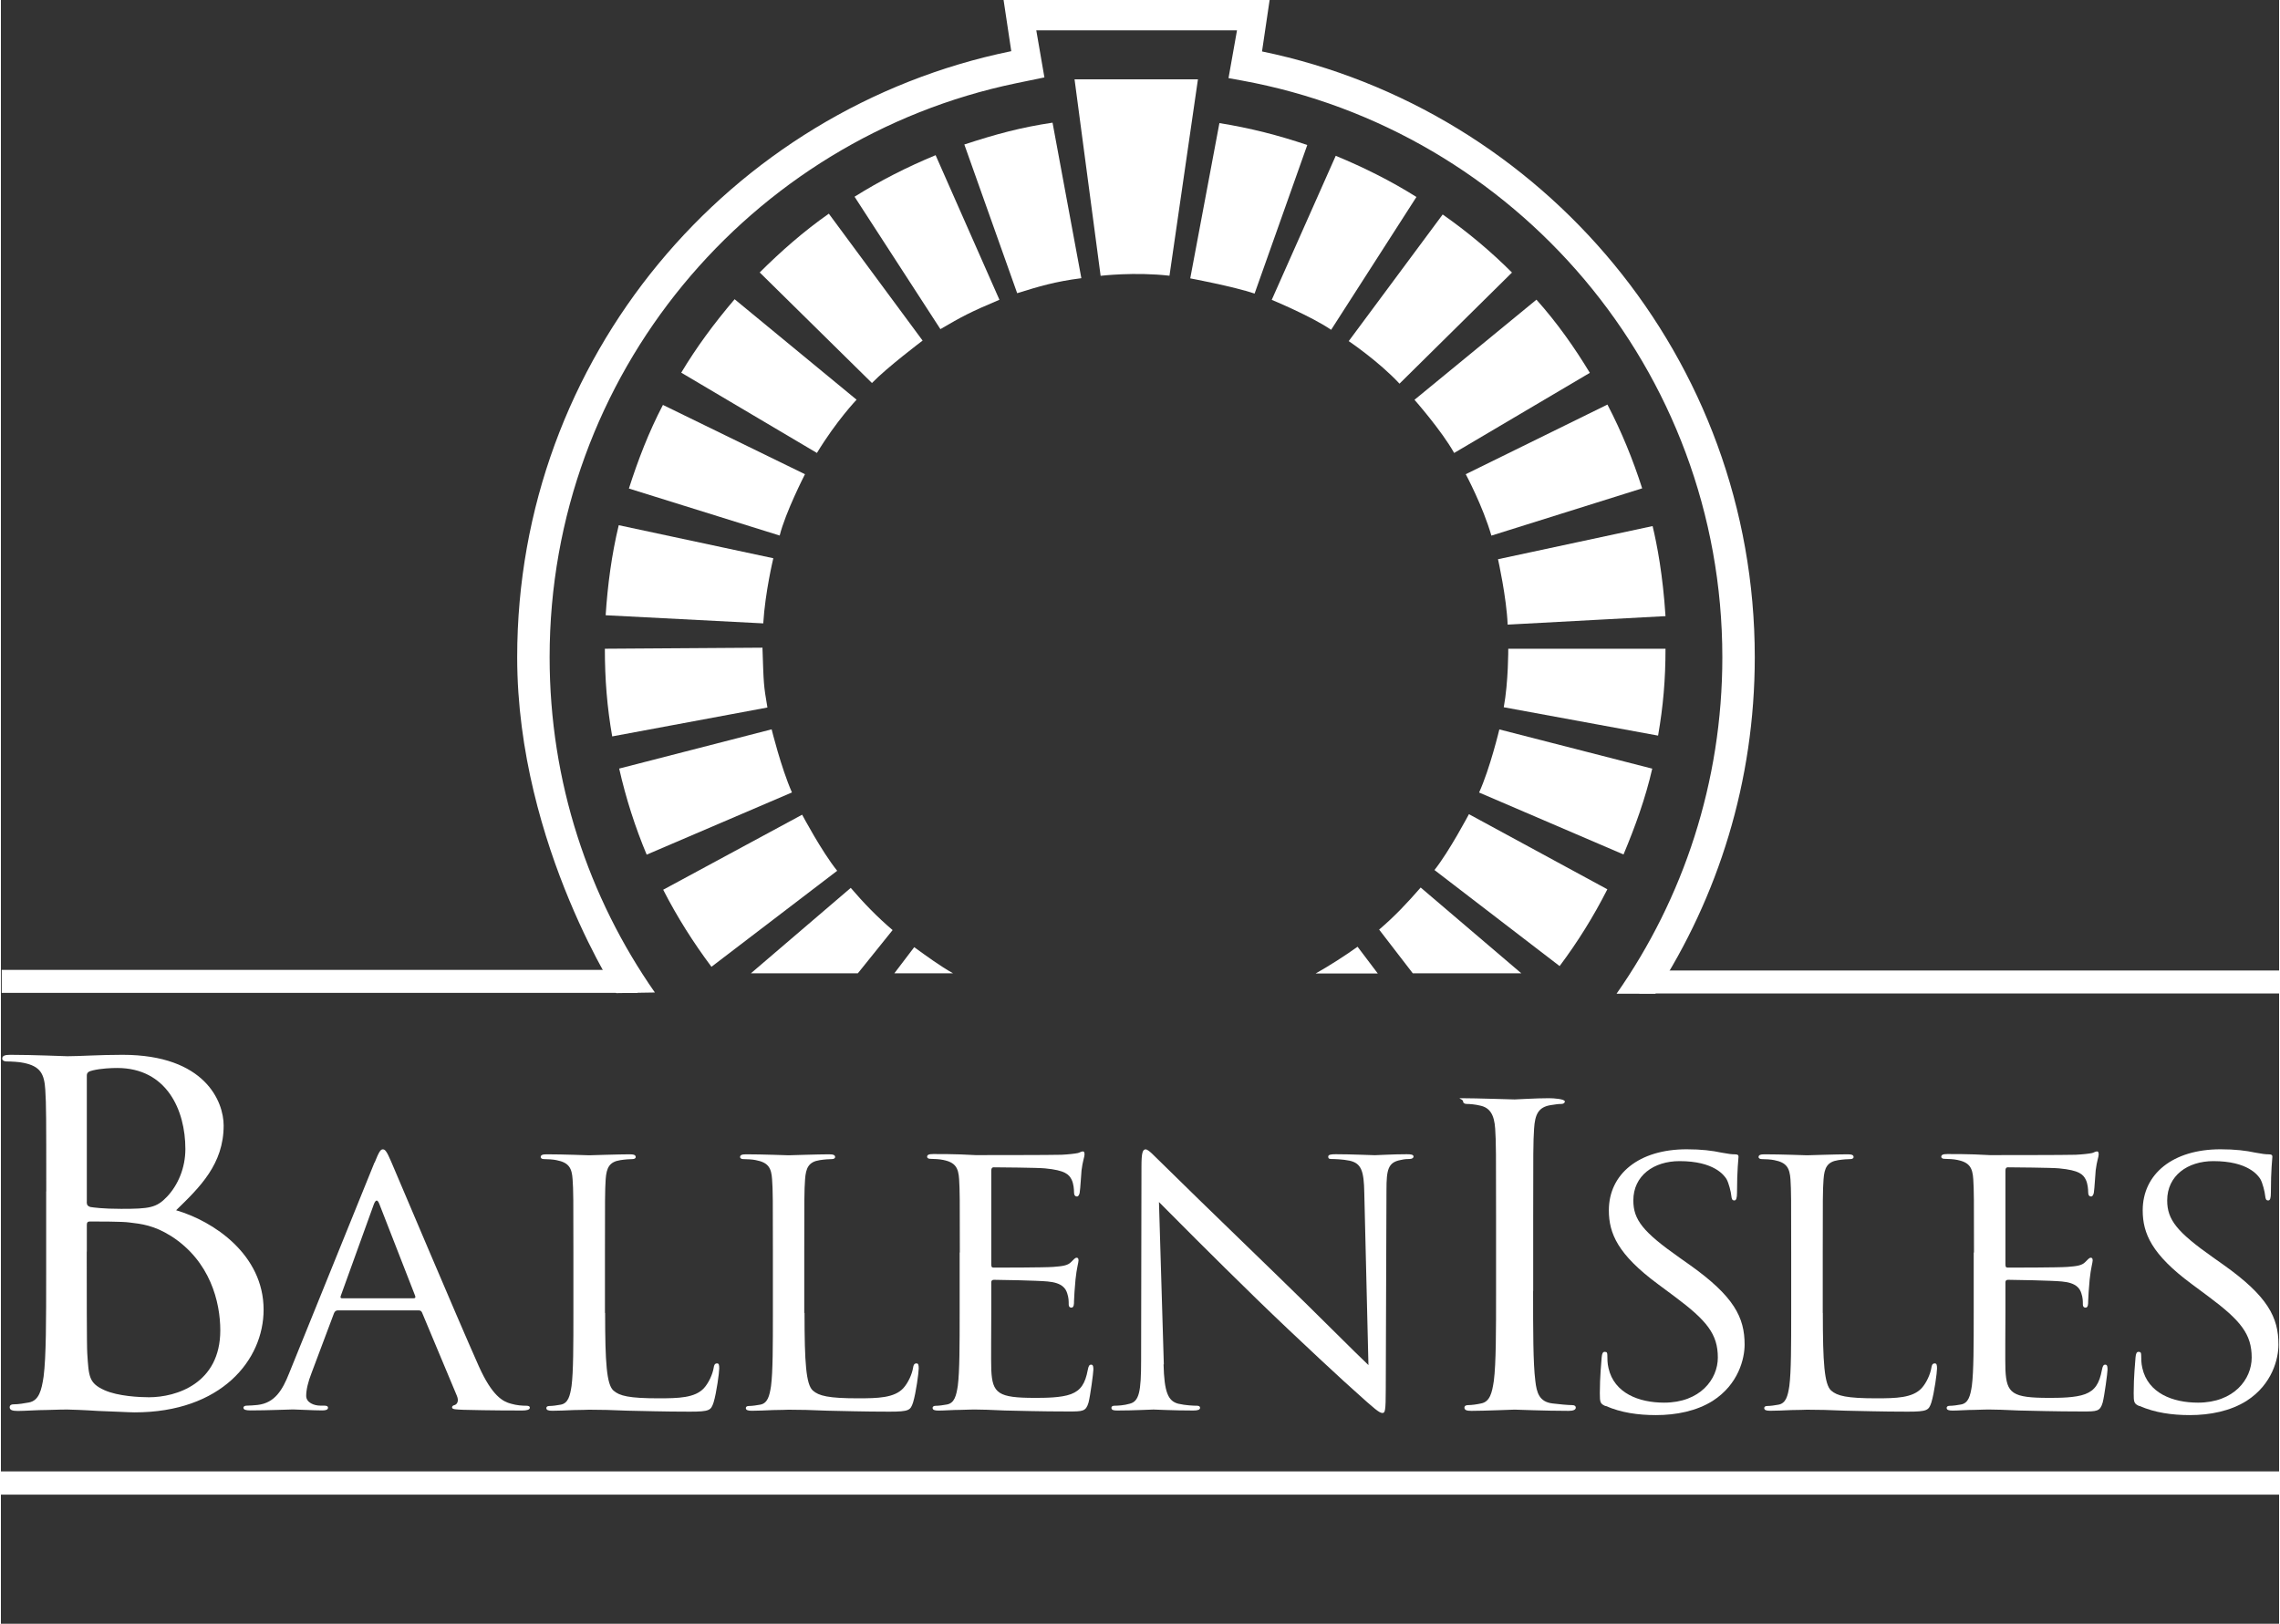
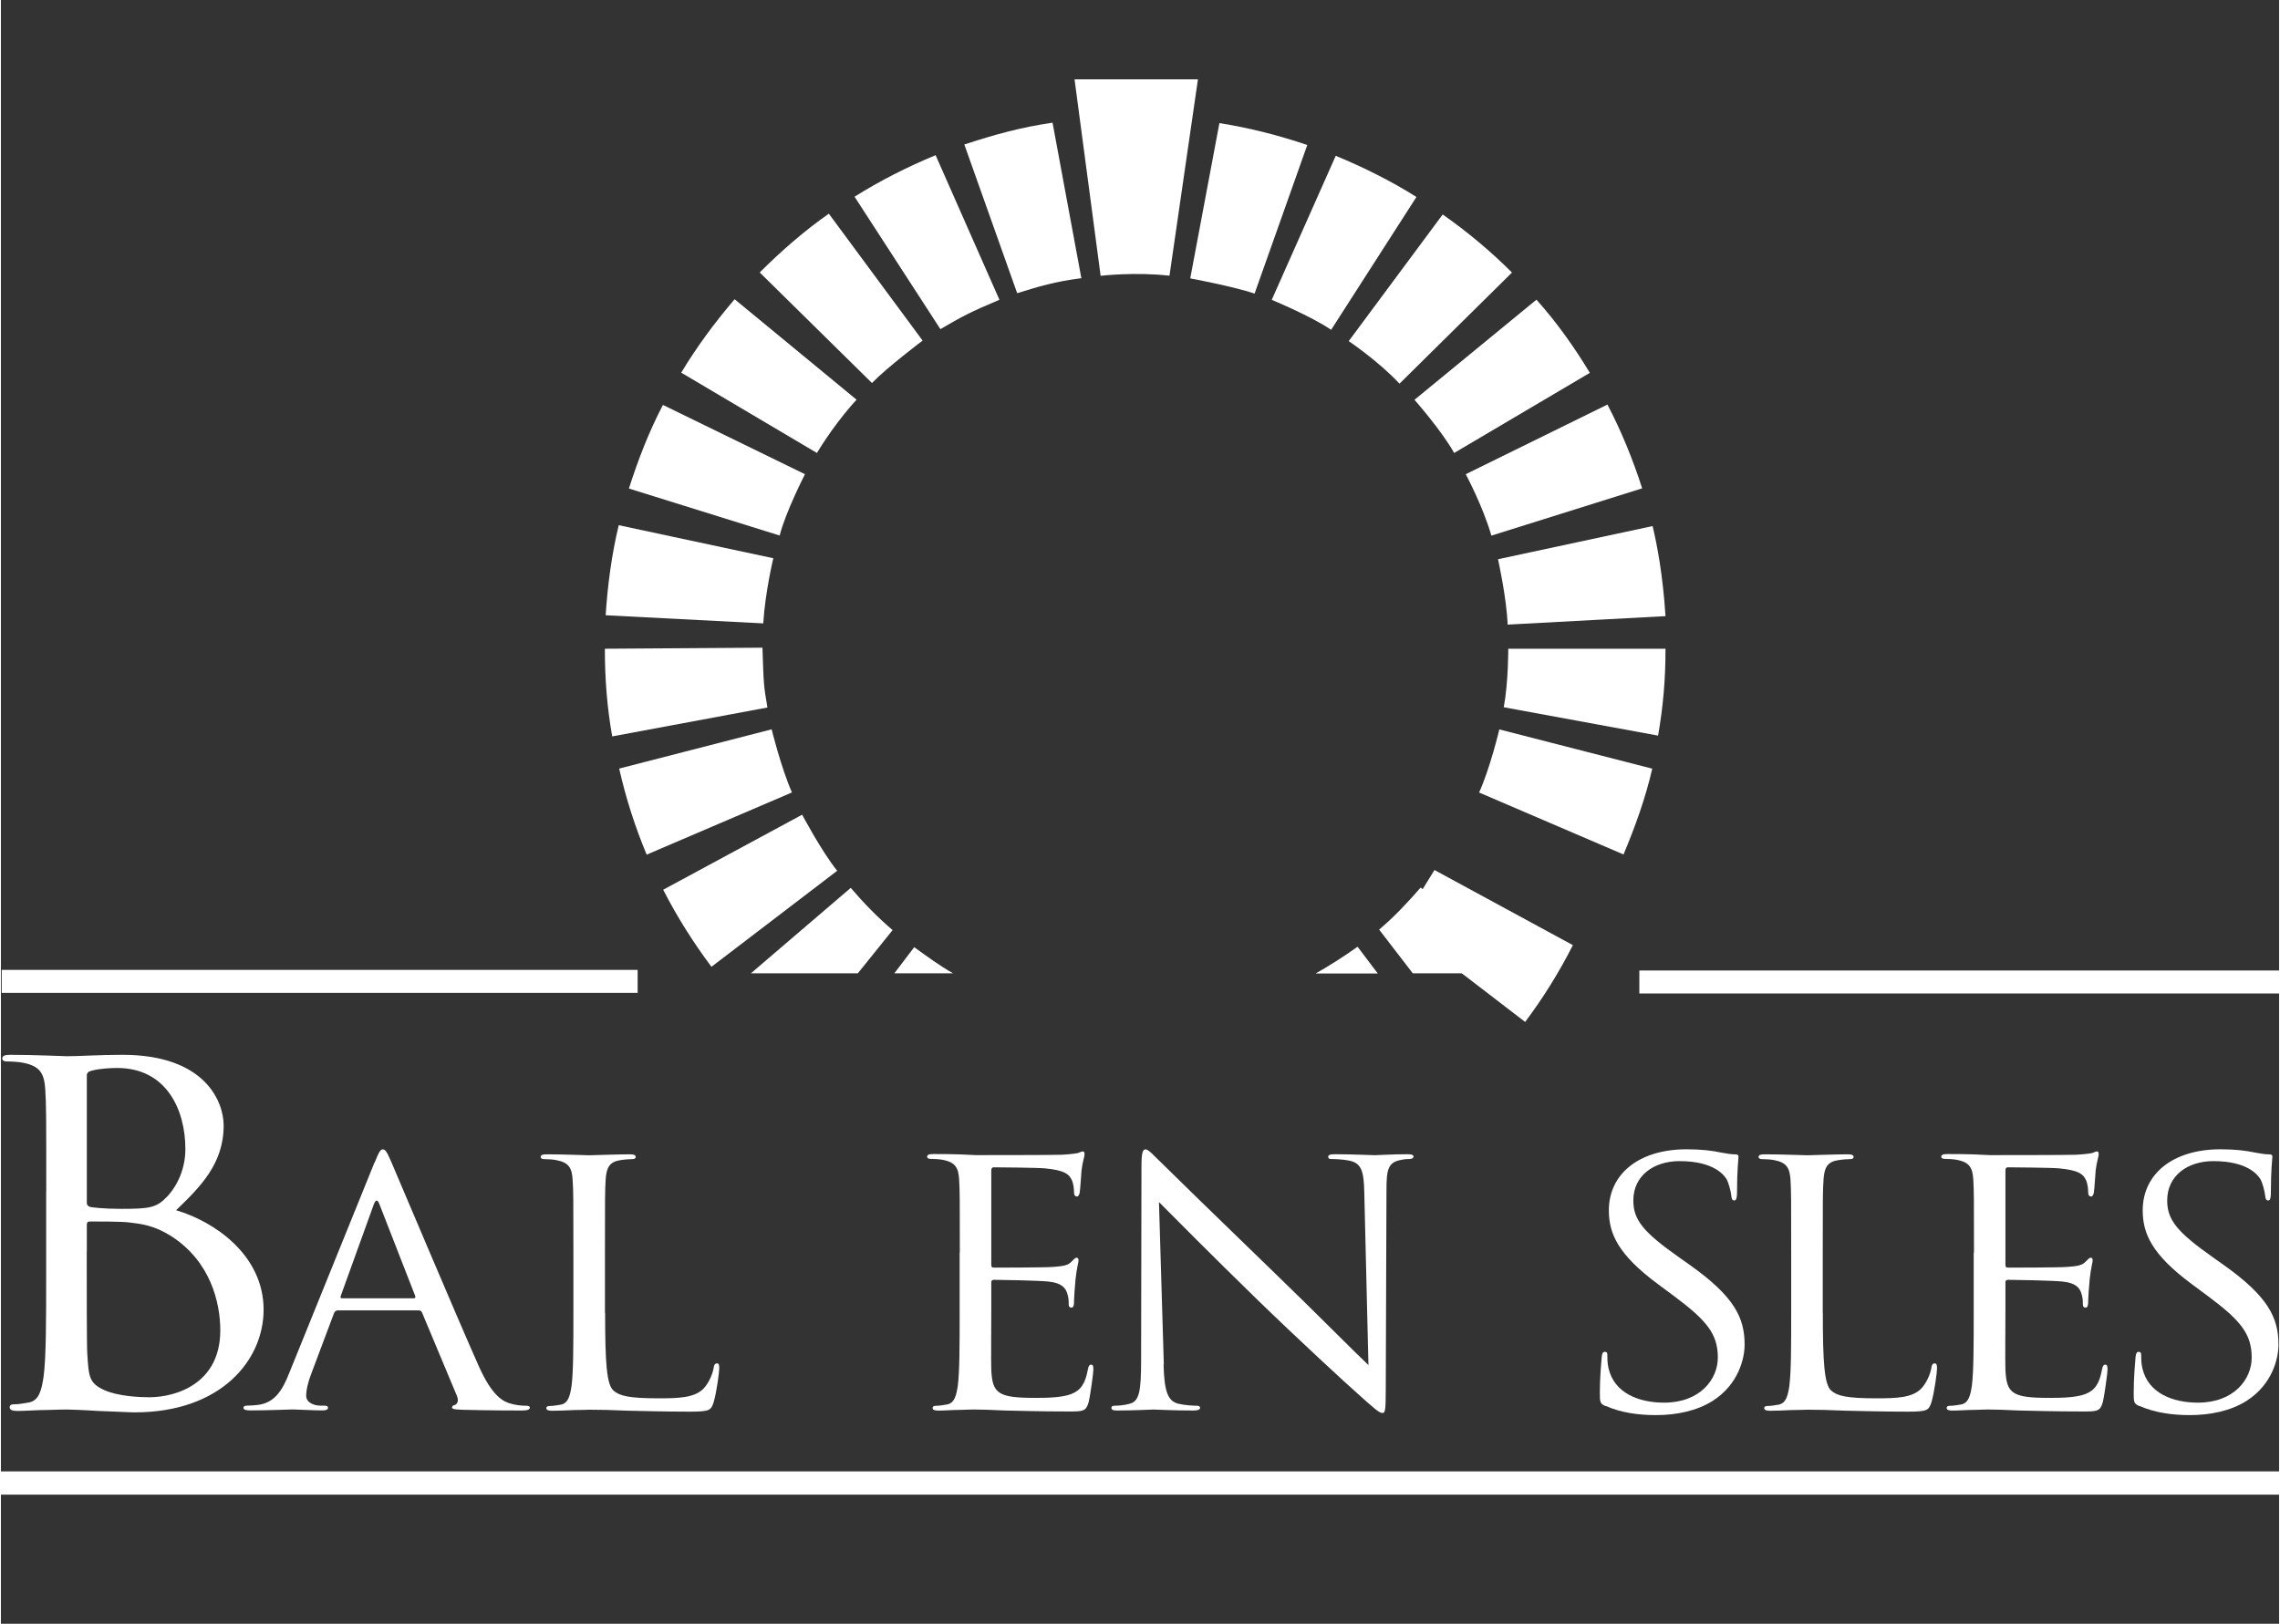
<svg xmlns="http://www.w3.org/2000/svg" id="Layer_1" data-name="Layer 1" width="3.58in" height="2.55in" viewBox="0 0 257.75 183.74">
  <rect x="0" y="0" width="257.75" height="183.74" fill="#333333" stroke="none" />
  <defs>
    <style>
      .cls-1 {
        fill: #fff;
      }
    </style>
  </defs>
  <g>
    <path class="cls-1" d="m5.13,134.82c0-8.31,0-9.81-.11-11.51-.11-1.81-.57-2.66-2.46-3.04-.46-.11-1.43-.16-1.95-.16-.23,0-.46-.11-.46-.32,0-.32.29-.43.91-.43,2.58,0,6.18.16,6.46.16,1.37,0,3.6-.16,6.24-.16,9.38,0,11.44,5.33,11.44,8,0,4.37-2.69,6.98-5.38,9.59,4.23,1.23,9.9,5.01,9.9,11.25,0,5.7-4.8,11.62-14.59,11.62-.63,0-2.46-.11-4.12-.16-1.66-.11-3.26-.16-3.49-.16-.12,0-1.09,0-2.29.05-1.14,0-2.46.11-3.32.11-.63,0-.92-.11-.92-.43,0-.16.11-.32.46-.32.51,0,1.2-.11,1.72-.21,1.14-.21,1.43-1.39,1.66-2.93.29-2.24.29-6.45.29-11.57v-9.38Zm4.58,1.17c0,.37.11.48.4.59.34.05,1.37.21,3.49.21,3.2,0,4-.11,5.21-1.39,1.2-1.28,2.06-3.2,2.06-5.38,0-4.42-2.12-9.17-7.72-9.17-.63,0-1.83.05-2.74.27-.52.11-.69.27-.69.59v14.28Zm0,5.65c0,4.1,0,10.71.06,11.51.17,2.61.17,3.36,1.95,4.16,1.54.69,4,.8,5.03.8,3.09,0,8.07-1.55,8.07-7.57,0-3.2-1.14-7.83-5.55-10.66-1.95-1.23-3.38-1.39-4.75-1.55-.74-.11-3.6-.11-4.46-.11-.23,0-.34.11-.34.37v3.04Z" />
    <path class="cls-1" d="m42.28,131.56c.51-1.27.68-1.5.93-1.5s.43.19.94,1.38c.64,1.46,7.31,17.31,9.91,23.14,1.53,3.42,2.76,4.03,3.65,4.26.64.19,1.28.23,1.7.23.25,0,.43.04.43.23,0,.23-.38.31-.85.31-.64,0-3.74,0-6.68-.08-.81-.04-1.27-.04-1.27-.27,0-.15.13-.23.3-.27.25-.08.51-.42.25-1.04l-3.95-9.44c-.08-.15-.17-.23-.38-.23h-9.14c-.21,0-.34.11-.43.31l-2.55,6.79c-.38.96-.6,1.88-.6,2.57,0,.77.89,1.11,1.61,1.11h.43c.3,0,.43.08.43.23,0,.23-.25.31-.64.31-1.02,0-2.85-.11-3.32-.11s-2.81.11-4.8.11c-.55,0-.81-.08-.81-.31,0-.15.17-.23.38-.23.3,0,.89-.04,1.23-.08,1.95-.23,2.81-1.69,3.57-3.61l9.65-23.83Zm4.42,15.35c.21,0,.21-.11.17-.27l-4.04-10.36c-.21-.57-.42-.57-.64,0l-3.74,10.36c-.08.19,0,.27.13.27h8.12Z" />
    <path class="cls-1" d="m68.36,148.56c0,5.64.17,8.1.94,8.79.68.61,1.78.88,5.1.88,2.25,0,4.12-.04,5.14-1.15.55-.61.98-1.57,1.1-2.3.04-.31.13-.5.38-.5.21,0,.25.15.25.58s-.3,2.72-.64,3.84c-.3.88-.42,1.04-2.68,1.04-3.06,0-5.27-.08-7.06-.11-1.79-.08-3.1-.11-4.34-.11-.17,0-.89.04-1.74.04-.85.04-1.79.08-2.42.08-.47,0-.68-.08-.68-.31,0-.11.08-.23.34-.23.38,0,.89-.08,1.28-.15.85-.15,1.06-1,1.23-2.11.21-1.61.21-4.64.21-8.33v-6.75c0-5.99,0-7.06-.09-8.29-.08-1.3-.42-1.92-1.83-2.19-.34-.08-1.06-.12-1.44-.12-.17,0-.34-.08-.34-.23,0-.23.21-.31.68-.31,1.91,0,4.59.11,4.8.11s3.32-.11,4.59-.11c.47,0,.68.08.68.31,0,.15-.17.23-.34.23-.3,0-.89.04-1.4.12-1.23.19-1.57.84-1.66,2.19-.08,1.23-.08,2.3-.08,8.29v6.83Z" />
-     <path class="cls-1" d="m90.92,148.56c0,5.64.17,8.1.94,8.79.68.61,1.79.88,5.1.88,2.25,0,4.12-.04,5.14-1.15.55-.61.98-1.57,1.1-2.3.04-.31.13-.5.38-.5.21,0,.26.15.26.58s-.3,2.72-.64,3.84c-.3.88-.42,1.04-2.68,1.04-3.06,0-5.27-.08-7.06-.11-1.79-.08-3.1-.11-4.34-.11-.17,0-.89.04-1.74.04-.85.04-1.79.08-2.42.08-.47,0-.68-.08-.68-.31,0-.11.08-.23.34-.23.38,0,.89-.08,1.28-.15.85-.15,1.06-1,1.23-2.11.21-1.61.21-4.64.21-8.33v-6.75c0-5.99,0-7.06-.09-8.29-.08-1.3-.42-1.92-1.83-2.19-.34-.08-1.06-.12-1.45-.12-.17,0-.34-.08-.34-.23,0-.23.21-.31.68-.31,1.91,0,4.59.11,4.8.11s3.32-.11,4.59-.11c.47,0,.68.08.68.31,0,.15-.17.23-.34.23-.3,0-.89.04-1.4.12-1.23.19-1.57.84-1.66,2.19-.09,1.23-.09,2.3-.09,8.29v6.83Z" />
    <path class="cls-1" d="m108.49,141.73c0-5.99,0-7.06-.08-8.29-.08-1.3-.43-1.92-1.83-2.19-.34-.08-1.06-.12-1.45-.12-.17,0-.34-.08-.34-.23,0-.23.21-.31.68-.31.98,0,2.13,0,3.06.04l1.74.08c.3,0,8.76,0,9.73-.04.81-.04,1.49-.12,1.83-.19.21-.04.38-.19.6-.19.13,0,.17.15.17.35,0,.27-.21.73-.34,1.8-.04.38-.13,2.07-.21,2.53-.04.19-.13.42-.3.42-.25,0-.34-.19-.34-.5,0-.27-.04-.92-.26-1.38-.3-.61-.72-1.08-3.02-1.3-.72-.08-5.36-.12-5.82-.12-.17,0-.26.12-.26.38v10.59c0,.27.04.38.26.38.55,0,5.78,0,6.76-.08,1.02-.08,1.62-.15,2-.54.3-.31.47-.5.64-.5.13,0,.21.08.21.31s-.21.88-.34,2.15c-.08.77-.17,2.19-.17,2.46,0,.31,0,.73-.3.73-.21,0-.3-.15-.3-.35,0-.38,0-.77-.17-1.27-.17-.54-.55-1.19-2.21-1.34-1.15-.11-5.36-.19-6.08-.19-.21,0-.3.11-.3.27v3.38c0,1.31-.04,5.76,0,6.56.13,2.65.77,3.15,4.93,3.15,1.1,0,2.97,0,4.08-.42,1.11-.42,1.62-1.19,1.91-2.76.08-.42.17-.58.38-.58.25,0,.25.31.25.58,0,.31-.34,2.92-.55,3.72-.3,1-.64,1-2.3,1-3.19,0-5.53-.08-7.18-.11-1.66-.08-2.68-.11-3.32-.11-.08,0-.81,0-1.7.04-.85,0-1.83.08-2.46.08-.47,0-.68-.08-.68-.31,0-.11.09-.23.34-.23.38,0,.89-.08,1.28-.15.85-.15,1.06-1,1.23-2.11.21-1.61.21-4.64.21-8.33v-6.75Z" />
    <path class="cls-1" d="m131.54,154.39c.08,3.15.51,4.15,1.66,4.45.81.19,1.74.23,2.13.23.21,0,.34.08.34.23,0,.23-.26.31-.77.31-2.42,0-4.12-.11-4.5-.11s-2.17.11-4.08.11c-.43,0-.68-.04-.68-.31,0-.15.13-.23.34-.23.34,0,1.11-.04,1.74-.23,1.06-.27,1.28-1.38,1.28-4.87l.04-21.99c0-1.5.13-1.92.47-1.92s1.06.84,1.49,1.23c.64.65,6.97,6.83,13.52,13.16,4.21,4.07,8.84,8.75,10.2,10.02l-.47-19.49c-.04-2.49-.34-3.34-1.66-3.64-.77-.16-1.74-.19-2.08-.19-.3,0-.34-.11-.34-.27,0-.23.34-.27.85-.27,1.91,0,3.95.11,4.42.11s1.87-.11,3.62-.11c.47,0,.76.04.76.27,0,.15-.17.27-.47.27-.21,0-.51,0-1.02.12-1.4.27-1.57,1.11-1.57,3.41l-.08,22.49c0,2.53-.08,2.72-.38,2.72-.34,0-.85-.42-3.1-2.46-.47-.38-6.59-6.02-11.09-10.4-4.93-4.8-9.73-9.63-11.09-11.01l.55,18.38Z" />
-     <path class="cls-1" d="m173.35,146.08c0,4.49,0,8.19.25,10.16.15,1.36.45,2.39,1.94,2.57.7.09,1.79.19,2.24.19.3,0,.4.14.4.28,0,.23-.25.37-.8.37-2.74,0-5.87-.14-6.12-.14s-3.38.14-4.88.14c-.55,0-.8-.09-.8-.37,0-.14.1-.28.4-.28.45,0,1.04-.09,1.49-.19,1-.19,1.24-1.22,1.44-2.57.25-1.97.25-5.66.25-10.16v-8.24c0-7.3,0-8.61-.1-10.11-.1-1.59-.6-2.39-1.69-2.62-.55-.14-1.2-.19-1.54-.19-.2,0-.4-.09-.4-.28,0-.28-.75-.37-.2-.37,1.64,0,5.78.14,6.03.14s2.39-.14,3.88-.14c.55,0,1.8.09,1.8.37,0,.19-.2.28-.4.28-.35,0-.65.05-1.24.14-1.34.23-1.74,1.03-1.84,2.67-.1,1.5-.1,2.81-.1,10.11v8.24Z" />
    <path class="cls-1" d="m181.54,159.11c-.6-.27-.64-.42-.64-1.46,0-1.92.17-3.45.21-4.07.04-.42.13-.61.34-.61.26,0,.3.11.3.42,0,.35,0,.88.13,1.42.64,2.84,3.44,3.91,6.29,3.91,4.08,0,6.08-2.65,6.08-5.1,0-2.65-1.23-4.18-4.89-6.91l-1.91-1.42c-4.51-3.34-5.53-5.72-5.53-8.33,0-4.11,3.4-6.91,8.8-6.91,1.66,0,2.89.15,3.95.38.81.15,1.15.19,1.49.19s.43.08.43.27-.17,1.46-.17,4.07c0,.61-.09.88-.3.88-.26,0-.3-.19-.34-.5-.04-.46-.3-1.5-.55-1.92-.26-.42-1.4-2.03-5.31-2.03-2.93,0-5.23,1.65-5.23,4.45,0,2.19,1.1,3.57,5.19,6.45l1.19.84c5.02,3.57,6.21,5.95,6.21,9.02,0,1.57-.68,4.49-3.61,6.37-1.83,1.15-4.12,1.61-6.42,1.61-2,0-3.95-.27-5.69-1.04Z" />
    <path class="cls-1" d="m206.13,148.56c0,5.64.17,8.1.94,8.79.68.61,1.78.88,5.1.88,2.25,0,4.12-.04,5.14-1.15.55-.61.98-1.57,1.1-2.3.04-.31.13-.5.38-.5.21,0,.26.15.26.58s-.3,2.72-.64,3.84c-.3.88-.43,1.04-2.68,1.04-3.06,0-5.27-.08-7.06-.11-1.79-.08-3.1-.11-4.33-.11-.17,0-.89.04-1.74.04-.85.04-1.79.08-2.42.08-.47,0-.68-.08-.68-.31,0-.11.08-.23.34-.23.38,0,.89-.08,1.27-.15.85-.15,1.06-1,1.23-2.11.21-1.61.21-4.64.21-8.33v-6.75c0-5.99,0-7.06-.08-8.29-.09-1.3-.43-1.92-1.83-2.19-.34-.08-1.06-.12-1.44-.12-.17,0-.34-.08-.34-.23,0-.23.21-.31.68-.31,1.91,0,4.59.11,4.8.11s3.31-.11,4.59-.11c.47,0,.68.08.68.31,0,.15-.17.23-.34.23-.3,0-.89.04-1.4.12-1.23.19-1.57.84-1.66,2.19-.09,1.23-.09,2.3-.09,8.29v6.83Z" />
    <path class="cls-1" d="m223.23,141.73c0-5.99,0-7.06-.08-8.29-.08-1.3-.43-1.92-1.83-2.19-.34-.08-1.06-.12-1.45-.12-.17,0-.34-.08-.34-.23,0-.23.21-.31.68-.31.98,0,2.13,0,3.06.04l1.74.08c.3,0,8.76,0,9.73-.04.81-.04,1.49-.12,1.83-.19.21-.04.38-.19.6-.19.13,0,.17.15.17.35,0,.27-.21.73-.34,1.8-.04.38-.13,2.07-.21,2.53-.04.19-.13.42-.3.42-.25,0-.34-.19-.34-.5,0-.27-.04-.92-.26-1.38-.3-.61-.72-1.08-3.02-1.3-.72-.08-5.36-.12-5.82-.12-.17,0-.26.12-.26.38v10.59c0,.27.04.38.26.38.55,0,5.78,0,6.76-.08,1.02-.08,1.62-.15,2-.54.3-.31.47-.5.64-.5.13,0,.21.08.21.31s-.21.88-.34,2.15c-.08.77-.17,2.19-.17,2.46,0,.31,0,.73-.3.73-.21,0-.3-.15-.3-.35,0-.38,0-.77-.17-1.27-.17-.54-.55-1.19-2.21-1.34-1.15-.11-5.36-.19-6.08-.19-.21,0-.3.11-.3.27v3.38c0,1.31-.04,5.76,0,6.56.13,2.65.76,3.15,4.93,3.15,1.1,0,2.98,0,4.08-.42,1.11-.42,1.62-1.19,1.91-2.76.08-.42.17-.58.38-.58.25,0,.25.31.25.58,0,.31-.34,2.92-.55,3.72-.3,1-.64,1-2.3,1-3.19,0-5.53-.08-7.18-.11-1.66-.08-2.68-.11-3.32-.11-.09,0-.81,0-1.7.04-.85,0-1.83.08-2.47.08-.47,0-.68-.08-.68-.31,0-.11.08-.23.34-.23.38,0,.89-.08,1.28-.15.85-.15,1.06-1,1.23-2.11.21-1.61.21-4.64.21-8.33v-6.75Z" />
    <path class="cls-1" d="m241.94,159.11c-.6-.27-.64-.42-.64-1.46,0-1.92.17-3.45.21-4.07.04-.42.13-.61.34-.61.25,0,.3.11.3.42,0,.35,0,.88.13,1.42.64,2.84,3.44,3.91,6.29,3.91,4.08,0,6.08-2.65,6.08-5.1,0-2.65-1.23-4.18-4.89-6.91l-1.91-1.42c-4.51-3.34-5.53-5.72-5.53-8.33,0-4.11,3.4-6.91,8.8-6.91,1.66,0,2.89.15,3.95.38.81.15,1.15.19,1.49.19s.43.08.43.27-.17,1.46-.17,4.07c0,.61-.08.88-.3.88-.26,0-.3-.19-.34-.5-.04-.46-.3-1.5-.55-1.92-.26-.42-1.4-2.03-5.31-2.03-2.93,0-5.23,1.65-5.23,4.45,0,2.19,1.11,3.57,5.19,6.45l1.19.84c5.02,3.57,6.21,5.95,6.21,9.02,0,1.57-.68,4.49-3.61,6.37-1.83,1.15-4.12,1.61-6.42,1.61-2,0-3.95-.27-5.7-1.04Z" />
  </g>
  <rect class="cls-1" x=".09" y="109.75" width="71.95" height="2.6" />
  <rect class="cls-1" x="185.37" y="109.82" width="72.38" height="2.6" />
  <rect class="cls-1" y="166.5" width="257.75" height="2.63" />
  <path class="cls-1" d="m141.84,33.22c-2.37-.8-7.28-1.72-7.28-1.72l3.3-17.57c3.41.54,6.74,1.39,9.94,2.48l-5.96,16.81Z" />
  <path class="cls-1" d="m150.5,37.32c-2.25-1.54-6.72-3.39-6.72-3.39l7.24-16.3c3.19,1.32,6.28,2.86,9.13,4.66l-9.65,15.03Z" />
  <path class="cls-1" d="m158.23,43.41c-2.33-2.51-5.74-4.81-5.74-4.81l10.63-14.33c2.83,1.98,5.45,4.18,7.84,6.57l-12.73,12.58Z" />
  <path class="cls-1" d="m164.42,51.26c-1.42-2.54-4.49-6.02-4.49-6.02l13.8-11.33c2.34,2.62,4.29,5.39,6.04,8.28l-15.34,9.06Z" />
  <path class="cls-1" d="m168.63,60.61c-.97-3.36-2.9-6.95-2.9-6.95l16.03-7.88c1.6,3.06,2.9,6.27,3.93,9.48l-17.06,5.35Z" />
  <path class="cls-1" d="m170.47,70.68c-.12-3.06-1.09-7.4-1.09-7.4l17.49-3.75c.51,2.13,1.16,5.53,1.46,10.19l-17.86.96Z" />
  <path class="cls-1" d="m170.03,80.03c.53-2.84.51-6.62.51-6.62h17.79c0,3.47-.26,6.51-.84,9.83l-17.46-3.21Z" />
  <path class="cls-1" d="m167.24,89.68c1.24-2.73,2.29-7.14,2.29-7.14l17.3,4.44c-.77,3.37-1.95,6.6-3.25,9.71l-16.34-7.01Z" />
-   <path class="cls-1" d="m162.19,98.45c1.66-2.08,3.9-6.32,3.9-6.32l15.66,8.5c-1.56,3.08-3.37,5.98-5.4,8.69l-14.16-10.87Z" />
+   <path class="cls-1" d="m162.19,98.45l15.66,8.5c-1.56,3.08-3.37,5.98-5.4,8.69l-14.16-10.87Z" />
  <path class="cls-1" d="m155.93,105.19c1.7-1.44,3.24-3.07,4.7-4.76l11.39,9.71h-12.28l-3.81-4.95Z" />
  <path class="cls-1" d="m148.76,110.15c1.45-.81,3.39-2.05,4.73-3.02l2.29,3.03h-7.02Z" />
  <path class="cls-1" d="m114.97,33.18c2.48-.77,4.29-1.32,7.27-1.7l-3.26-17.6c-3.6.54-6.34,1.28-9.98,2.47l5.98,16.83Z" />
  <path class="cls-1" d="m106.3,37.24c2.4-1.41,3.4-1.94,6.67-3.32l-7.22-16.36c-3.19,1.32-6.31,2.9-9.17,4.7l9.71,14.98Z" />
  <path class="cls-1" d="m98.55,43.34c1.72-1.78,5.73-4.8,5.73-4.8l-10.61-14.36c-2.83,1.98-5.43,4.27-7.82,6.65l12.7,12.51Z" />
  <path class="cls-1" d="m92.32,51.26c2.22-3.66,4.49-6.03,4.49-6.03l-13.8-11.37c-2.4,2.83-4.3,5.42-6.04,8.31l15.36,9.09Z" />
  <path class="cls-1" d="m88.11,60.6c.65-2.63,2.86-6.94,2.86-6.94l-16.07-7.84c-1.6,3.06-2.82,6.24-3.85,9.46l17.06,5.32Z" />
  <path class="cls-1" d="m86.25,70.54c.22-3.58,1.14-7.37,1.14-7.37l-17.49-3.74c-.81,3.36-1.26,6.82-1.48,10.19l17.83.92Z" />
  <path class="cls-1" d="m86.72,80.05c-.44-2.58-.42-2.63-.56-6.76l-17.83.12c0,3.46.25,6.6.83,9.92l17.56-3.27Z" />
  <path class="cls-1" d="m89.5,89.68c-1.25-2.85-2.3-7.15-2.3-7.15l-17.25,4.44c.76,3.37,1.81,6.63,3.11,9.74l16.44-7.04Z" />
  <path class="cls-1" d="m94.61,98.53c-1.76-2.19-3.96-6.34-3.96-6.34l-15.72,8.49c1.57,3.08,3.44,6.02,5.46,8.72l14.22-10.86Z" />
  <path class="cls-1" d="m100.88,105.24c-1.7-1.44-3.28-3.07-4.73-4.77l-11.3,9.67h12.1s3.94-4.9,3.94-4.9Z" />
  <path class="cls-1" d="m107.73,110.14c-1.45-.81-3.06-1.99-4.4-2.96l-2.25,2.96h6.65Z" />
  <path class="cls-1" d="m121.47,8.98l2.95,22.23s3.88-.46,7.79-.01l3.22-22.22h-13.95Z" />
-   <path class="cls-1" d="m187.19,112.43,0,0c7.11-10.96,11.24-24.02,11.24-38.06,0-33.78-23.93-61.97-55.75-68.55l.86-5.82h-30.1l.87,5.79c-31.9,6.53-55.9,34.75-55.9,68.58,0,21.48,12,39.21,11.22,38.01l4.36-.07c-7.51-10.75-11.91-23.83-11.91-37.94,0-31.99,22.64-58.69,52.78-64.95l3.2-.66-.92-5.33h22.71l-.96,5.41,1.49.27c30.93,5.63,54.38,32.71,54.38,65.27,0,14.13-4.43,27.31-11.97,38.07h4.39Z" />
</svg>